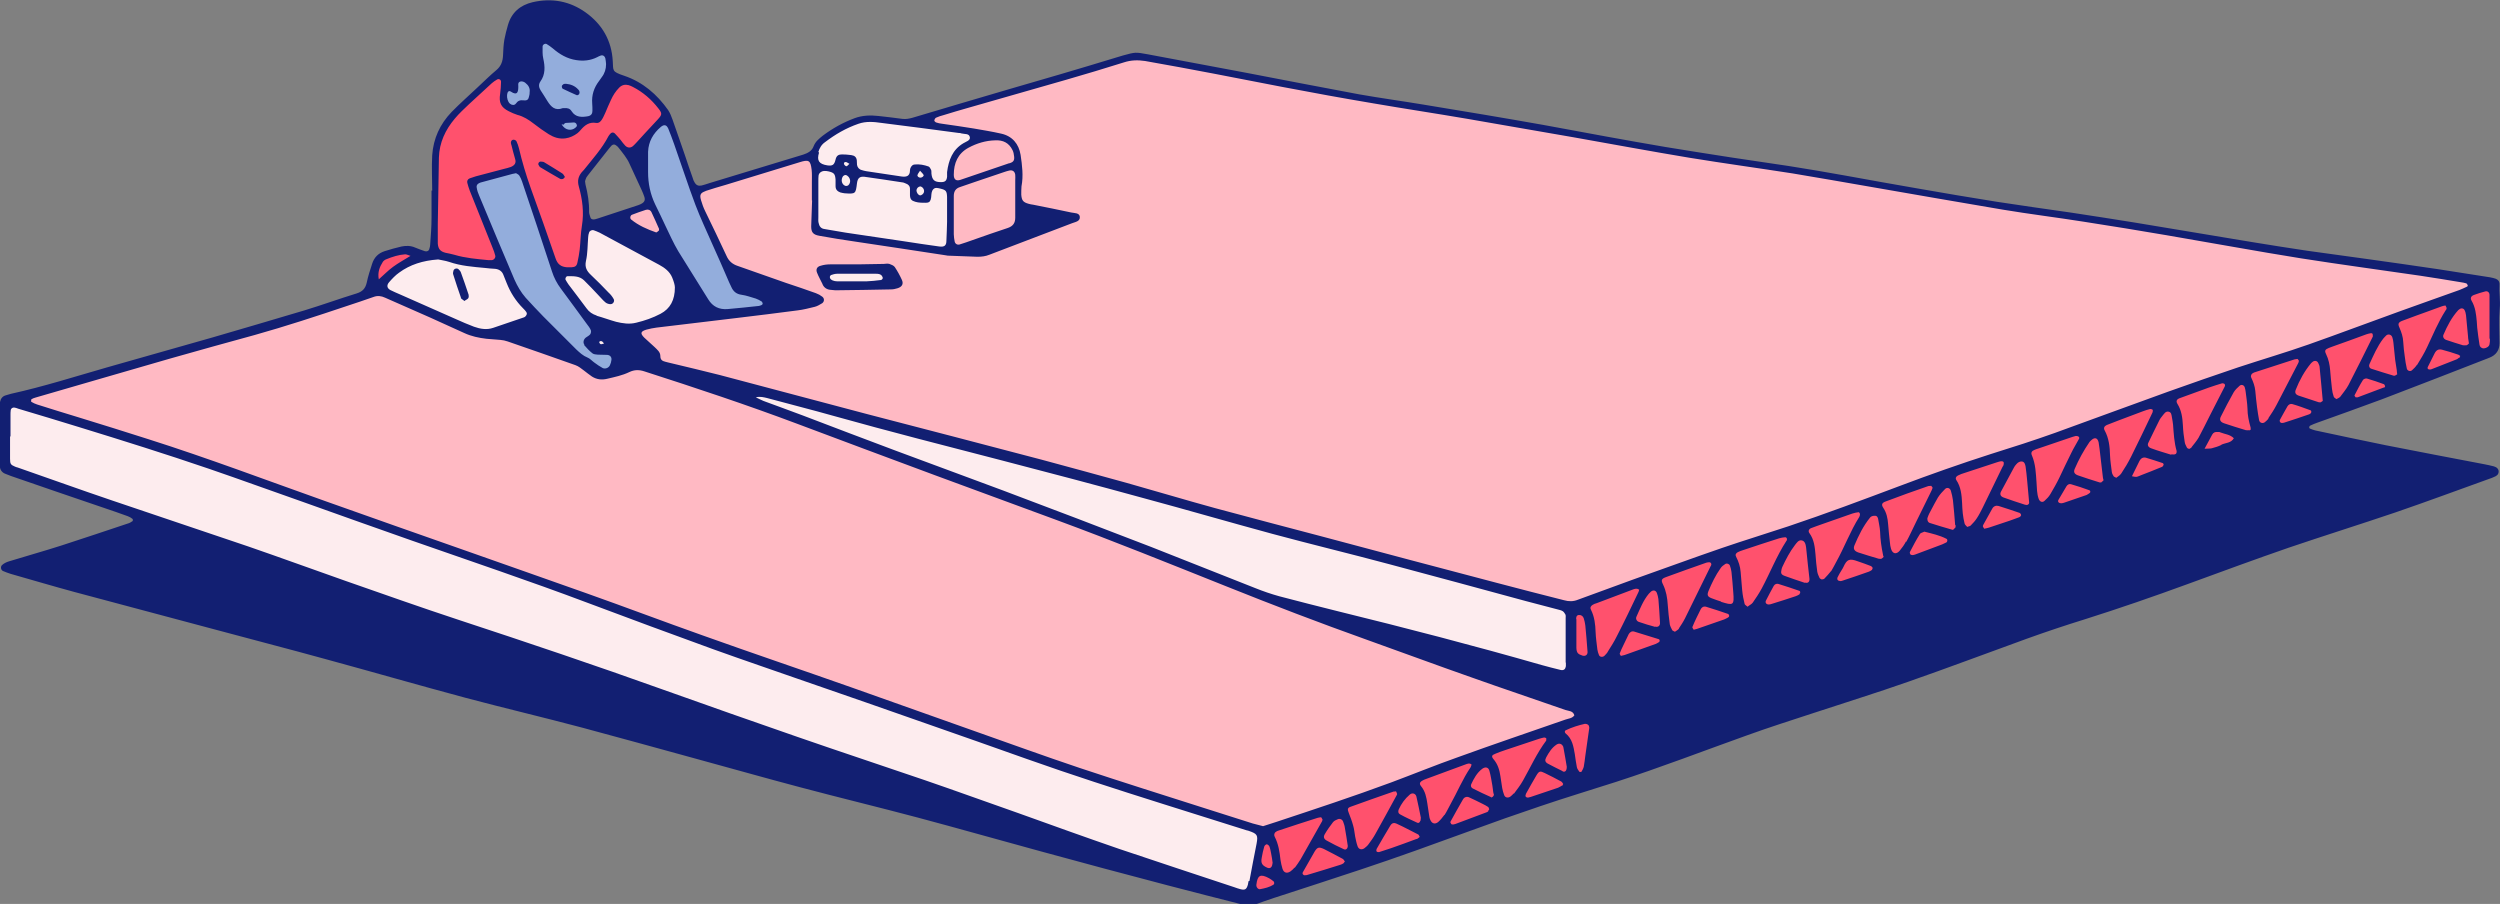
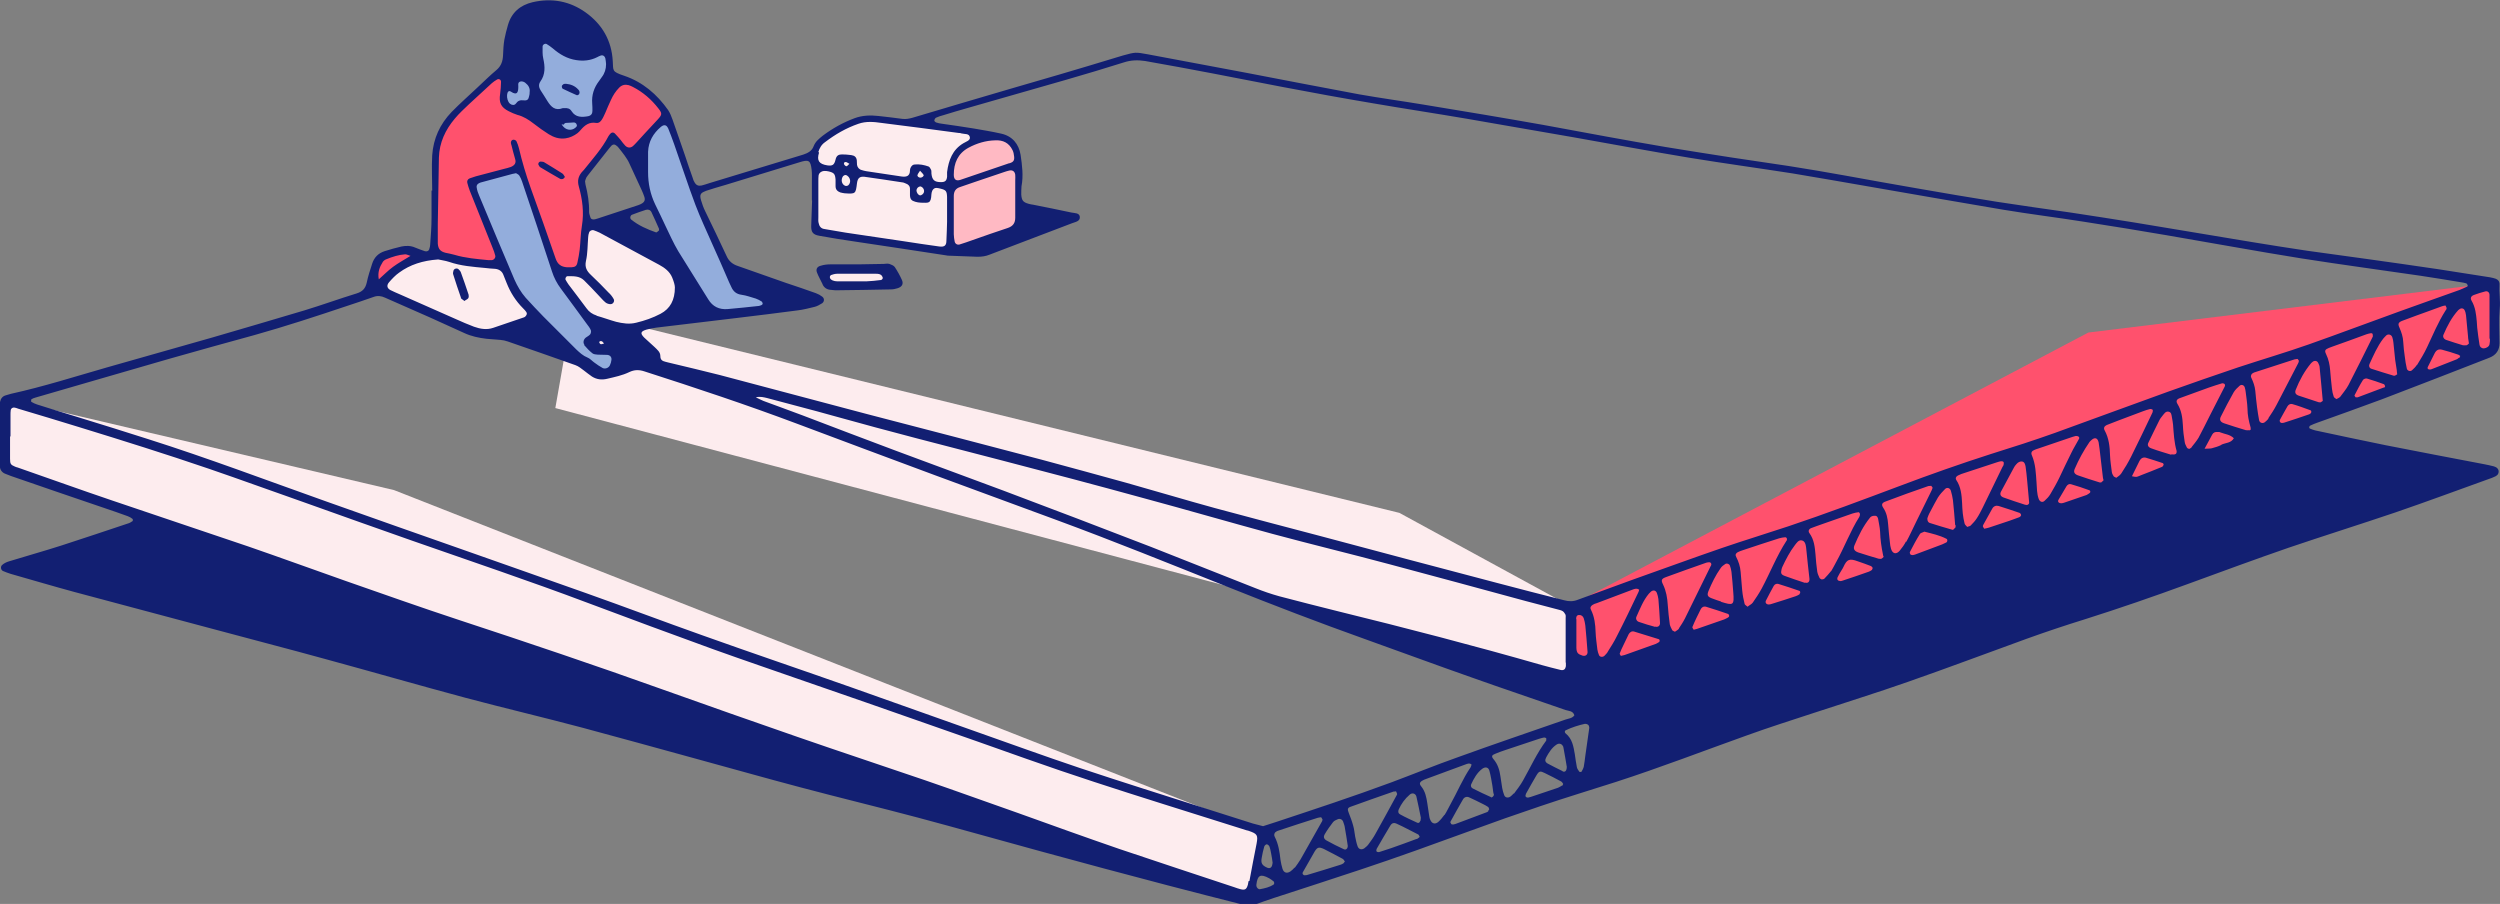
<svg xmlns="http://www.w3.org/2000/svg" id="Layer_1" data-name="Layer 1" version="1.1" viewBox="0 0 1118.7 404.5">
  <rect x="0" y="0" width="1118.7" height="404.5" fill="#808080" stroke="none" />
  <defs>
    <style>
      .cls-1 {
        fill: #fdecee;
      }

      .cls-1, .cls-2, .cls-3, .cls-4, .cls-5 {
        stroke-width: 0px;
      }

      .cls-2 {
        fill: #ffb9c3;
      }

      .cls-3 {
        fill: #ff516d;
      }

      .cls-4 {
        fill: #121f72;
      }

      .cls-5 {
        fill: #93addc;
      }
    </style>
  </defs>
  <g>
    <g>
      <path class="cls-3" d="M180.8,112.1l-7.3,2c-2.4.6-4.3,2.5-4.9,4.9l-3.7,13.6,20.6-7.1,4.6-11.2-5-1.9c-1.4-.5-2.9-.6-4.3-.2Z" />
-       <path class="cls-3" d="M559.2,401.7c59.3-18.2,119.9-41.4,150.2-51.4l4.2-31-154.4,46v36.4Z" />
      <path class="cls-3" d="M702.5,302.9c92.8-30.3,367.1-127.6,413.4-146v-30.3l-181.4,22.2-232,122.3v31.8Z" />
      <polygon class="cls-1" points="702.5 271.1 702.5 302.9 248.5 182.6 256.2 138.8 626.2 229.5 702.5 271.1" />
      <polygon class="cls-1" points="2.5 178.5 2.5 209.3 559.2 401.7 564.9 372.1 176.3 219.3 2.5 178.5" />
-       <path class="cls-2" d="M2.5,178.5C127.5,148.6,432,43.5,507.9,25.1c154.4,29.1,447.9,77.4,608,101.5l-413.4,144.5c-85.8-20.4-265-72.5-433.4-113.9,174.3,57.1,332.2,127.6,444.5,162l-148.7,52.8C383.7,315.2,124.8,214.1,2.5,178.5Z" />
      <path class="cls-1" d="M194.6,114.5c-8.7,1.1-20.5,5.4-24.3,15.7l38.2,17c4.8,2.6,10.4,2.9,15.5,1l15.4-5.9-44.8-27.7Z" />
-       <path class="cls-3" d="M565.3,374.7c8.2-2.8,2.9,21,11.2,18.2,8.2-2.8,13.5-26.6,21.7-29.3,8.2-2.8,2.9,21,11.2,18.2,8.2-2.8,13.5-26.6,21.7-29.3s2.9,21,11.2,18.2c8.2-2.8,13.5-26.6,21.7-29.3,8.2-2.8,2.9,21,11.2,18.2,8.2-2.8,13.5-26.6,21.7-29.3,8.2-2.8,2.9,21,11.2,18.2" />
      <path class="cls-1" d="M226.2,147.3l24.7-9.5,23.8,7.7c4.7,1.5,9.8,1.4,14.4-.3l5.9-2.2c6.7-2.4,10.5-9.5,8.9-16.5h0c-.9-4-3.5-7.3-7.1-9.3l-31.9-17.1-73.1,14.8" />
      <path class="cls-3" d="M272,34.1l-43.6-6.8-22.6,20.6c-5.6,5.1-9.4,12.1-10.6,19.8l-.6,46.1,14.6,3.4,50.4,4.2c2.4-15.6,4.3-30.8,0-41.2,11.9-14.1,11.6-13.6,14.6-19.6l7.7,9.7,16.8-19.1s-10-16.2-26.7-17.2Z" />
      <path class="cls-5" d="M272.9,30c-.3,7.7-7.4,10.4-9.3,18.3-1.4,5.9-7.1,14-13,11.5-4-1.7-8-3.4-13.3-8-3.2-2.7-13.7-2.6-12.2-9.1,1.2-5.3,1.3-10.7,1.5-15.5.6-14.2,2-26.6,21.5-24.8,13.8,1.3,25.4,13.3,24.7,27.6Z" />
      <line class="cls-1" x1="204.4" y1="121.7" x2="208.1" y2="133" />
      <path class="cls-5" d="M271.8,34.5c-4.7,5.9-2.5,3-4.6,7-2.1,3.9.9,12.2.9,12.2h-9c-4.8,13.4-15.2,3.3-20.4-1.2" />
      <line class="cls-5" x1="233.6" y1="76.8" x2="229.9" y2="62.9" />
      <path class="cls-5" d="M232.9,74.7l-22.6,6.1,18.9,46.5c1.7,3.4,3.8,6.4,6.4,9.1l27.4,27.7c3.3,3,7.8,5.2,9.8.3s-.9-11.4-4.7-15.8l-18.2-24.6-17-49.3Z" />
      <path class="cls-5" d="M258.7,41.9s-1.4-2.2-6.2-3" />
      <polygon class="cls-1" points="269.6 148.8 262.5 152.3 274.9 162.7 281.1 159.6 269.6 148.8" />
      <path class="cls-5" d="M347.4,136.5s-3.9-5-17.3-7c0-.1-16.2-34.8-16.2-34.8l-15.2-43.4-17.1,18.4,19.6,42,14.1,23.1c1.5,3.4,4.8,5.6,8.4,5.6s27.6-2,23.8-4Z" />
      <path class="cls-5" d="M266.2,156.4l8.9-.6s1.9,7-1.2,9.7-6.1,1.7-11.9-4.3" />
      <line class="cls-5" x1="241.7" y1="72.9" x2="251.9" y2="79.1" />
      <polygon class="cls-1" points="455.7 102.3 394.9 92.4 394.9 63.3 455.7 73.2 455.7 102.3" />
      <path class="cls-1" d="M364.5,75.3s-1.6-8,1.9-11.7c2.5-2.7,15.8-11.2,23.5-10.3,15.9,1.8,52.7,6.5,57.8,7.9,3.9,1.1,7.9,12.1,7.9,12.1l-30.4,10.8-60.7-8.7Z" />
      <polygon class="cls-2" points="425.3 113.1 455.7 102.3 455.7 73.2 425.3 82.8 425.3 113.1" />
      <polygon class="cls-1" points="425.3 113.1 364.5 103.2 364.5 74.1 425.3 84 425.3 113.1" />
-       <polygon class="cls-1" points="415.3 89.8 408.6 89.1 408.7 75 415.4 75.7 415.3 89.8" />
      <polygon class="cls-1" points="381.7 85.2 375 84.5 375.1 70 381.8 70.7 381.7 85.2" />
      <path class="cls-2" d="M425.3,84c-.4-12.2,1.1-18.3,15.6-22.1,15.5-4.1,14.8,11.4,14.8,11.4l-30.4,10.8Z" />
      <line class="cls-1" x1="424.1" y1="83.8" x2="374.6" y2="75.7" />
      <polygon class="cls-1" points="399.4 127.3 370.3 127.3 366.7 120.2 395.8 120.2 399.4 127.3" />
    </g>
-     <line class="cls-5" x1="232.6" y1="45.4" x2="239.4" y2="52.9" />
  </g>
  <path class="cls-4" d="M1118.5,127.2c0-1.3-.7-2.1-1.8-2.5-.8-.3-1.6-.4-2.4-.6-7.7-1.2-15.3-2.4-23-3.6-10.7-1.6-21.4-3.1-32.1-4.6-8.9-1.3-17.9-2.4-26.8-3.7-8.1-1.2-16.2-2.5-24.2-3.8-17.7-2.9-35.3-5.9-52.9-8.8-9.6-1.6-19.2-3-28.8-4.5-11-1.6-22-3.1-32.9-4.8-11.9-1.9-23.8-3.9-35.7-6-10.7-1.8-21.3-3.8-32-5.7-8.5-1.5-16.9-3-25.4-4.3-8.5-1.3-17-2.5-25.5-3.8-9.9-1.5-19.7-3.1-29.6-4.7-8.9-1.5-17.8-3.1-26.6-4.7-9.4-1.7-18.8-3.5-28.2-5.2-8.9-1.6-17.8-3.1-26.6-4.6-9-1.5-18-3-27.1-4.5-9.6-1.6-19.2-2.9-28.8-4.6-16.8-3.1-33.5-6.4-50.3-9.6-14.7-2.8-29.4-5.5-44.2-8.3-5.5-1-5.5-1-11,.5-.7.2-1.3.4-2,.6-8.9,2.7-17.8,5.4-26.7,8-14.8,4.3-29.6,8.6-44.4,13-7.1,2.1-14.1,4.2-21.2,6.3-1.5.4-2.9.7-4.5.5-3.6-.5-7.1-.9-10.7-1.3-3.6-.4-7.2-.3-10.7,1-5.1,1.9-9.8,4.5-14.2,7.8-1.6,1.3-3.3,2.6-4.1,4.7-.8,2.2-2.6,3.1-4.7,3.8-13.9,4.2-27.9,8.5-41.8,12.7-1.2.4-2.4.8-3.6,1.1-1.4.3-2.4,0-3.2-1.4-.4-.6-.6-1.2-.8-1.9-1.2-3.4-2.4-6.8-3.5-10.2-1.9-5.4-3.7-10.8-5.6-16.1-.5-1.4-1.1-2.9-1.9-4.1-5-7.1-11.4-12.6-19.7-15.4-5.7-1.9-4.8-2.3-5.1-6.5-.5-9.2-4.7-16.5-12.1-21.8-7.1-5.1-15.2-6.6-23.8-4.6-5.5,1.3-9.4,4.6-11,10.2-.6,2.1-1.2,4.3-1.6,6.5-.4,2.3-.5,4.7-.6,7-.1,2.6-.8,4.8-2.9,6.6-3,2.5-5.7,5.2-8.6,7.9-3.8,3.6-7.8,7.1-11.5,10.9-5.2,5.4-8.2,11.9-8.7,19.4-.3,5.3,0,10.5,0,15.8,0,0-.2,0-.3,0,0,4,0,8.1,0,12.1,0,4-.3,8-.6,12,0,.7-.2,1.4-.4,2-.2.9-1.1,1.3-2,1-1.4-.5-2.9-1-4.3-1.6-2-.9-4.1-.9-6.1-.5-2.6.6-5.1,1.3-7.6,2.1-2.8.9-4.7,2.8-5.6,5.7-.9,2.8-1.8,5.5-2.4,8.4-.6,2.6-1.9,4-4.5,4.8-7.8,2.4-15.5,5.2-23.4,7.6-13.7,4.1-27.4,8.1-41.1,12.1-15.7,4.5-31.5,8.9-47.2,13.4-14.3,4.1-28.4,8.6-42.9,11.8-.8.2-1.6.5-2.4.7-1.5.4-2.3,1.5-2.6,3-.1.8-.1,1.7-.1,2.5,0,8.1,0,16.1,0,24.2,0,.6,0,1.1,0,1.7,0,1.8.9,3.2,2.7,3.8.8.3,1.6.6,2.3.9,13.9,4.8,27.8,9.6,41.7,14.3,3.5,1.2,7.1,2.4,10.6,3.7.8.3,1.5.7,2.1,1.2.2.1.2.9,0,1-.7.5-1.4.9-2.2,1.1-9.9,3.3-19.7,6.6-29.6,9.8-7.8,2.5-15.7,4.7-23.5,7.1-1,.3-2.1.8-2.9,1.5-1,.7-.8,2.3.2,2.8,1.1.5,2.3.9,3.5,1.3,9.5,2.7,18.9,5.5,28.5,8.1,20.1,5.4,40.2,10.7,60.3,16.1,17.4,4.7,34.9,9.2,52.3,14,20.9,5.7,41.7,11.7,62.6,17.3,17.3,4.6,34.7,8.7,52,13.3,16.5,4.4,32.9,9,49.4,13.5,16.2,4.4,32.3,9,48.6,13.3,17.3,4.6,34.7,8.8,52,13.4,18.4,4.9,36.6,10.1,55,15.1,19,5.2,38,10.3,57.1,15.3,11.3,3,22.6,5.8,33.9,8.7,1.8.5,3.5.5,5.3-.2,2.7-1,5.5-2,8.3-2.9,12.9-4.2,25.9-8.4,38.8-12.7,16.3-5.4,32.5-11.3,48.7-17.2,10.6-3.9,21.1-7.6,31.8-11.2,11.2-3.8,22.5-7.2,33.7-10.8,19.8-6.4,39.2-13.9,58.8-20.9,9.7-3.5,19.4-6.6,29.2-9.8,14.2-4.7,28.5-9.1,42.7-14.1,17.8-6.2,35.5-12.9,53.2-19.3,8.6-3.1,17.3-6,26-8.7,15.5-4.9,30.8-10.2,46.1-15.8,15-5.5,30-11,45-16.2,15.9-5.4,31.9-10.4,47.8-15.8,14-4.8,28-10,41.9-15,.8-.3,1.6-.5,2.3-.9,1.1-.4,2-1.1,2-2.4,0-1-.7-1.9-2.1-2.3-1.5-.4-3-.7-4.5-1-14.7-2.8-29.4-5.6-44.1-8.5-10.5-2.1-20.9-4.4-31.4-6.6-.8-.2-1.6-.5-2.3-.8-.2,0-.4-.4-.4-.6,0-.2.2-.6.4-.7,1-.5,2-.9,3.1-1.3,9.7-3.5,19.4-6.9,29-10.5,16.1-6.1,32.1-12.4,48.1-18.6q4.6-1.8,4.6-6.6c0-5.1-.3-10.3.1-15.4.3-3.6-.3-7.2-.1-10.8ZM366.2,68c.5-1.7,1.4-3.3,3-4.4,4.6-3.5,9.4-6.3,14.9-8.2,3.4-1.2,6.9-.9,10.3-.4,11.6,1.4,23.1,3,34.6,4.5.4,0,.8,0,1.2.2,1.4.4,3.6-.1,3.8,1.8.2,1.4-1.8,1.9-2.9,2.6-4.9,2.9-6.6,7.6-7.3,12.9,0,.7,0,1.4,0,2.1-.2,1.8-.9,2.4-2.7,2.4-2.9,0-4-.9-4.3-3.8,0-.6,0-1.2-.1-1.6-.3-.6-.7-1.4-1.2-1.6-2-.7-4-1.1-6.1-.9-.9,0-1.5.6-1.9,1.4-.2.4-.3.8-.3,1.2,0,2.8-1.8,3-3.6,2.8-5.3-.8-10.7-1.6-16-2.4-.7-.1-1.3-.3-2-.5-1.2-.3-1.9-1.2-2.1-2.3-.1-.7,0-1.4-.1-2.1-.2-1.4-1-2.1-2.5-2.3-1.4-.2-2.8-.3-4.1-.3-1.4,0-2.5.4-2.9,2.3-.6,2.5-1.4,2.9-3.7,2.6-3.7-.6-4.8-2.1-3.7-5.7ZM454.3,88.7h0c0,2.9,0,5.8,0,8.7,0,2.4-1,3.8-3.3,4.6-5.3,1.7-10.5,3.6-15.7,5.4-2,.7-3.9,1.4-5.9,2-1,.3-2-.3-2.2-1.3-.2-1.1-.4-2.2-.4-3.3,0-5.7,0-11.4,0-17.1,0-2.1.9-3.4,2.8-4,2.2-.7,4.5-1.6,6.7-2.3,4.3-1.5,8.7-2.9,13-4.4.8-.3,1.6-.5,2.4-.7,1.4-.3,2.4.4,2.6,1.9.1.8,0,1.7,0,2.5,0,2.6,0,5.3,0,7.9ZM451.7,73c-7.3,2.5-14.7,5-22,7.5-1.9.6-2.9-.2-2.9-2.3,0-5.2,1.8-9.5,6.6-12.1,3.7-2,7.7-3.2,11.9-3.3,3.5-.2,6.2,1.1,7.8,4.4.4.8.6,1.8.7,2.8.2,1.8-.3,2.5-2.1,3.1ZM423.8,99c0,2.4-.2,5.6-.3,8.7,0,2.2-.9,2.9-3.2,2.6-5.2-.7-10.4-1.5-15.6-2.3-8.8-1.3-17.5-2.6-26.3-3.9-3.2-.5-6.3-1.1-9.4-1.6-1.7-.2-2.4-1.3-2.7-2.8-.2-.8-.1-1.7-.1-2.5,0-5.4,0-10.8,0-16.2,0-.8,0-1.7.1-2.5.2-1.1,1.2-1.9,2.4-2,.7,0,1.4,0,2.1.2,2.5.6,2.9,1.2,3.1,3.7,0,1,0,1.9,0,2.9,0,1.5.8,2.3,2.1,2.8.7.2,1.3.3,2,.4,4.9.3,4.9.3,5.5-4.6.3-2.2,1.2-3,3.3-2.8,5.6.8,11.2,1.6,16.9,2.5.5,0,1.1.3,1.6.5,1.2.4,1.9,1.2,1.9,2.4,0,1,0,1.9,0,2.9.1,1.8.7,2.4,2.4,2.9.8.2,1.6.4,2.5.4,3.3,0,4.5.7,4.7-3.8,0-.5.2-1.1.4-1.6.4-.8,1.1-1.3,2-1.2.5,0,1.1.2,1.6.3,2.5.6,2.9,1.1,3,3.7,0,1.7,0,3.3,0,5,0,1.7,0,3.3,0,5.8ZM378.2,78.3c.4.1.7.1.9.3,1.5,1,1.8,3.1.5,4.3-.3.3-1.1.4-1.5.2-1.5-.7-1.9-2.7-.9-4.2.2-.3.7-.4.9-.6ZM378.5,72.5c.4,0,.8.4,1.6.8-.6.5-1,1.1-1.3,1.1-.4,0-.9-.5-1.1-.9-.2-.5.1-1.1.8-1ZM411.6,83.4c1,0,2,1.1,1.9,2.2,0,1-1.2,2-1.9,1.8-.8-.2-1.5-1.3-1.5-2.2,0-.8.8-1.7,1.5-1.7ZM410.6,78.3c0-.5.6-1,1.1-1.9.7.8,1.3,1.3,1.6,1.9.2.5-.7,1.2-1.4,1.2-.8,0-1.4-.5-1.4-1.2ZM315.6,85.5c3-1,6.1-1.9,9.2-2.8,11-3.4,22-6.7,33-10.1,4.1-1.3,4.9-.9,5.4,3.4.2,1.8.1,3.6.1,5.4,0,2.8,0,5.6,0,8.3,0,0,0,0,.1,0-.1,3.9-.3,7.8-.4,11.6,0,2.6.8,3.7,3.6,4.2,5.3,1,10.7,1.8,16,2.6,6.4,1,12.9,1.9,19.3,2.9,7,1.1,14,2.1,21,3.2.4,0,.8.2,1.2.2,4.4.2,8.9.3,13.3.5,1.8,0,3.6-.2,5.3-.9,12.3-4.7,24.6-9.4,37-14.1,1.5-.6,3.7-.8,3.5-2.9-.2-1.8-2.4-1.6-3.8-1.9-5.7-1.2-11.4-2.4-17.1-3.5-.7-.1-1.4-.2-2-.4-2.5-.7-3.1-1.5-3.3-4.1,0-1.2,0-2.5.1-3.7.9-4.7.3-9.4-.4-14.1-.8-4.9-3.7-8.4-8.7-9.5-4-.9-8.2-1.6-12.3-2.3-4.7-.8-9.3-1.4-14-2.1-1-.1-1.9-.3-2.8-.6-.3-.1-.8-.6-.8-.8,0-.5.4-1.1.7-1.3,1.1-.5,2.3-.9,3.5-1.2,3.6-1.1,7.2-2.2,10.8-3.2,14.7-4.2,29.3-8.4,44-12.6,8.7-2.5,17.3-5.1,25.9-7.8,3.1-1,6.1-1.1,9.4-.6,20.5,3.6,40.9,7.6,61.4,11.6,13.6,2.6,27.3,5.1,41,7.4,13.9,2.4,27.9,4.5,41.9,6.9,15.7,2.7,31.4,5.5,47.2,8.2,17.4,3.1,34.7,6.3,52.1,9.2,15.3,2.5,30.7,4.6,46.1,7,11.6,1.9,23.2,4,34.9,6,19.7,3.4,39.4,6.9,59.1,10.2,12,2,24.2,3.5,36.2,5.4,12.5,1.9,24.9,4,37.4,6.1,20,3.4,39.9,7.1,59.9,10.3,17.8,2.8,35.7,5.2,53.5,7.8,6,.9,12.1,1.9,18.1,2.9.8.1,1.7.3,2.4.5.3.1.5.6.7.9,0,.2-.2.6-.4.6-1.1.5-2.3,1.1-3.4,1.5-8.9,3.2-17.8,6.3-26.6,9.5-13.6,4.9-27.1,10-40.7,14.8-10.5,3.7-21.1,6.8-31.7,10.3-10.4,3.5-20.7,7.1-31.1,10.8-17,6.1-33.9,12.4-50.8,18.5-9.5,3.4-19.2,6.5-28.8,9.5-13.7,4.4-27.3,9.2-40.8,14.3-16.5,6.2-33,12.4-49.7,18-9.9,3.3-19.8,6.3-29.7,9.7-13.4,4.6-26.7,9.5-40,14.2-8.2,3-16.4,6-24.6,9-2,.8-4,.8-6.1.2-10.1-2.6-20.2-5.1-30.2-7.8-26.2-6.9-52.3-13.8-78.4-20.8-15.8-4.2-31.7-8.3-47.5-12.6-13.2-3.6-26.4-7.6-39.6-11.3-12.7-3.5-25.4-7-38.1-10.4-26-6.9-52.1-13.6-78.1-20.4-22-5.8-44-11.7-66-17.5-7.4-1.9-14.8-3.6-22.2-5.4-.7-.2-1.4-.3-2-.5-1.3-.3-2.3-.8-2.3-2.5,0-1.9-1.4-2.9-2.6-4.1-1.5-1.4-3.1-2.8-4.6-4.2-1.9-1.9-1.7-2.8,1-3.6,1.5-.4,3-.7,4.5-.9,12-1.5,24-2.8,35.9-4.3,9.1-1.1,18.2-2.2,27.2-3.4,2.6-.3,5.2-1,7.7-1.6,1.2-.3,2.3-1,3.3-1.6,1-.7,1.1-2.1.1-2.9-.9-.7-1.8-1.2-2.9-1.6-4.4-1.6-8.9-3.1-13.4-4.6-7.2-2.5-14.4-5.1-21.6-7.6-2.4-.8-4-2.2-5-4.5-3.1-6.7-6.3-13.3-9.5-19.9-.8-1.6-1.4-3.3-1.9-5-.7-2.4-.3-3.3,2.1-4.1ZM705.3,277c0-.8.1-1.7,1.2-1.8,1-.1,1.9.5,2.2,1.5.3,1.1.6,2.1.7,3.2.4,4,.7,7.9,1,11.9,0,1.3-1,1.9-2.2,1.6-2.2-.7-2.7-1.3-2.8-3.5,0-2.2,0-4.4,0-6.6h0c0-2.1,0-4.1,0-6.2ZM700.7,296.4c0,.6,0,1.1,0,1.7-.2,1.3-.9,2-2.3,1.7-2.8-.7-5.7-1.4-8.5-2.2-30.3-8.7-60.8-16.6-91.3-24.1-8.8-2.2-17.5-4.4-26.2-6.7-3.6-1-7.1-2.2-10.6-3.6-15.6-6.1-31.2-12.4-46.8-18.5-22-8.5-44-16.9-66.1-25.2-16-6-32-11.8-48-17.8-13.9-5.2-27.8-10.5-41.7-15.8-5.8-2.2-11.7-4.3-17.6-6.5-1-.4-1.9-.9-3.4-1.6,2.1-.5,3.6,0,5,.3,9.9,2.7,19.9,5.2,29.8,8,25,7,50.1,13.4,75.2,19.9,21.2,5.5,42.4,11.1,63.5,16.9,19.3,5.2,38.5,10.8,57.7,16,17.4,4.7,34.9,8.9,52.4,13.6,20.4,5.4,40.7,11,61.1,16.5,4.7,1.3,9.4,2.4,14.1,3.7.8.2,1.7.4,2.3.8.5.3.9,1,1.2,1.5.2.5.1,1.1.1,1.6,0,6.7,0,13.3,0,20ZM261.3,154.3c1.2,1.4,2.4,2.7,3.8,3.8.6.5,1.6.5,2.4.6,1.4.1,2.8,0,4.2.1,1.3.1,2.1,1,1.9,2.3-.1.8-.3,1.6-.7,2.4-.6,1.2-2.1,1.7-3.2,1.2-1.3-.7-2.6-1.6-3.8-2.5-1-.7-1.9-1.8-3-2.2-2-.8-3.5-2.2-5-3.6-4.9-4.9-9.8-9.8-14.7-14.7-2.7-2.8-5.4-5.6-8-8.5-2.1-2.4-3.7-5.2-5-8.1-5.3-12.5-10.6-25-15.8-37.6-.5-1.1-.9-2.3-1.1-3.6-.2-.9.3-1.6,1.2-2,.4-.2.8-.3,1.2-.4,4.6-1.2,9.1-2.5,13.7-3.7.4-.1.8-.1,1.5-.3.4.3,1.1.5,1.5,1.1.5.8.9,1.7,1.2,2.6,4.5,13.4,9,26.8,13.4,40.3.9,2.8,2.2,5.3,4,7.7,3.9,5.2,7.7,10.5,11.6,15.8.7.9,1.4,1.8,1.8,2.8.2.5,0,1.4-.3,1.8-.5.6-1.3,1-2,1.5-1.1.9-1.3,2.4-.5,3.3ZM268.1,153.3c0-.6.6-.8,1.2-.6.3.1.5.5,1,1-.7.2-1.1.4-1.5.3-.2,0-.6-.5-.6-.8ZM267,141.2c-1.9-.6-3.4-1.6-4.6-3.3-2.6-3.6-5.4-7.1-8-10.6-.5-.7-.9-1.4-1.3-2.1-.3-.5.2-1.6.8-1.6,2.6,0,5.3-.2,7.4,1.8,2.1,2,4.1,4.2,6.1,6.3,1.2,1.2,2.2,2.5,3.5,3.6.6.5,1.5.8,2.2.8,1.2.1,2.1-1.3,1.5-2.3-.6-1.1-1.4-2.1-2.3-2.9-2.6-2.7-5.2-5.4-7.9-7.9-1.8-1.7-2.8-3.4-2.2-6.2.8-3.5.7-7.1,1-10.7,0-.7.2-1.4.4-2,.2-.8,1.2-1.3,2-1.1.9.3,1.8.7,2.7,1.1,8.9,4.8,17.8,9.6,26.7,14.4,2.4,1.3,4.7,3,5.8,5.7.7,1.7,1.2,3.4,1.2,4.4,0,5.7-2.1,9.5-6.4,11.8-3.4,1.8-7.1,3.1-10.9,4-3.1.8-6.1.3-9-.4-2.9-.8-5.8-1.9-8.7-2.7ZM286.6,91.4c-.6.3-1.3.5-1.9.7-5.8,1.9-11.5,3.8-17.3,5.7-.5.2-1.1.3-1.6.4-.7,0-1.4-.1-1.6-.9-.2-.8-.6-1.6-.6-2.4.1-4.2-.6-8.3-1.6-12.3-.1-.4-.1-.8-.2-1.5.1-.4.3-1.1.6-1.7.4-.7,1-1.3,1.5-2,2.7-3.5,5.5-6.9,8.2-10.4.5-.6,1-1.3,1.6-1.9.6-.5,1.3-.6,1.9-.1.5.3.9.7,1.2,1.1,1.8,2.3,3.7,4.5,4.9,7.2,1.8,3.9,3.6,7.8,5.4,11.7.4.9.8,1.8,1.1,2.7.7,1.8.3,2.8-1.6,3.7ZM289,93.9c1-.3,2,0,2.5,1,1.2,2.5,2.3,5,3.4,7.5,0,.1,0,.3,0,.7-.3.2-1,1-1.3.9-4-1.4-7.9-3.1-11.2-5.8-.6-.5-.4-1.8.4-2.1,2-.8,4.1-1.5,6.2-2.2ZM298.9,57.2c1,2.4,1.9,4.9,2.8,7.4,3.2,9,6.1,18.1,9.5,27.1,2.2,5.8,4.9,11.5,7.4,17.2,2.6,5.8,5.2,11.6,7.7,17.5.3.6.6,1.2.9,1.9.9,2.1,2.3,3.3,4.6,3.6,2.2.3,4.3,1.1,6.4,1.7.9.3,1.8.8,2.6,1.3.3.2.4.6.5,1,0,.2-.3.5-.5.6-.4.2-.8.3-1.2.4-4.7.5-9.3,1-14,1.4-3.8.3-6.7-1.1-8.7-4.4-4.4-7.2-9-14.3-13.4-21.5-2.2-3.7-3.9-7.6-5.8-11.5-1.5-3.1-2.9-6.3-4.5-9.4-2.2-4.6-3.2-9.4-3.2-14.5,0-1.1,0-2.2,0-3.3,0,0,0,0,0,0,0-1.9,0-3.9,0-5.8.2-4.6,2.3-8.2,5.7-11.1,1.4-1.2,2.6-1,3.3.7ZM241.8,36.5c2.3-3.2,2.1-6.7,1.3-10.3-.4-1.7-.3-3.6-.3-5.4,0-.8,1.1-1.5,1.8-1.1.9.5,1.8,1.2,2.7,1.9,3.1,2.7,6.5,4.7,10.6,5.3,3.2.5,6.3.2,9.3-1.3.5-.3,1-.5,1.5-.7,1-.4,1.9.1,2.2,1.3.2.8.2,1.6.3,2.5,0,2.2-.6,4.1-1.9,5.8-.4.6-.8,1.1-1.2,1.7-2.3,3-3.4,6.3-3.1,10.1.1,1.1.1,2.2.1,3.3,0,1.3-.6,2.1-1.9,2.4-2.8.5-5.6.6-7.4-2.2-.8-1.3-1.9-1.5-3.2-1.4-.3,0-.6,0-.8,0-3.4,1.3-5.2-.6-6.8-3.1-1-1.7-2.1-3.3-3.1-4.9-.8-1.3-1-2.6-.1-3.9ZM258.1,56.5c-1.5,2-4.3,2.1-6,.2s0-.6.2-1,.6-.7,1-.7l3.5-.2c.5,0,1,.3,1.2.8s.2.8.1.9ZM228.6,41c3,2,3.5.1,3.3-3.3,0-1.5,1.9-1.6,3.1-.7,1.4,1.1,2.3,2.4,2,4.3,0,.5,0,1.1-.2,1.6-.3,1.6-.8,2.2-2.5,2-1.6-.2-2.6.2-3.5,1.5-.6.8-1.8.7-2.6,0-2-1.7-1.6-6.8.4-5.4ZM195.9,100.4h0c.2-10,.3-20,.5-29.9.2-6.7,2.9-12.4,7.1-17.4,1.9-2.3,4.2-4.4,6.4-6.5,3.3-3.1,6.7-6.2,10.1-9.3.7-.6,1.5-1.2,2.4-1.7.8-.5,1.8,0,1.8,1,0,1.8-.2,3.6-.4,5.4-.6,3.9.3,6,3.9,7.8,1.2.6,2.5,1.2,3.8,1.6,2.8.7,5.1,2.2,7.3,3.9,2.2,1.7,4.4,3.3,6.8,4.8,2.3,1.4,4.7,2.2,7.5,1.8,2-.3,3.7-1.1,5.3-2.3.5-.4,1-.9,1.5-1.5,1.8-2.1,3.8-3.6,6.8-3.1,1.3.2,2.1-.6,2.7-1.6.6-.9,1-2,1.5-3,.8-1.9,1.6-3.8,2.5-5.7.9-2,2.1-3.9,3.7-5.5,1.2-1.2,2.6-1.5,4.2-1.1.7.2,1.3.5,1.9.8,4.5,2.3,8.3,5.6,11.4,9.6,1.8,2.3,1.7,2.8-.3,5-1.8,1.9-3.6,3.9-5.4,5.8-1.4,1.5-2.8,3.1-4.2,4.6-.5.5-.9,1-1.5,1.5-1.1.9-2.4.8-3.4-.2-.8-.8-1.4-1.7-2.1-2.6-.8-.9-1.6-1.9-2.5-2.8-.8-.8-1.7-.6-2.4.4-.2.2-.3.5-.5.7-2.9,5.6-7.1,10.2-11,15.1-.3.4-.8.8-1.1,1.2-1.4,1.8-1.9,3.7-1.2,6.2,1.6,5.7,2.4,11.6,1.4,17.6-.6,3.5-.6,7.2-1,10.7-.2,1.9-.6,3.8-1,5.7-.3,1.6-1,2.1-2.6,2.2-.7,0-1.4,0-2.1,0-2.6-.2-4.2-1.3-5.1-4-3.6-10.5-7.3-20.9-11.1-31.4-2.1-5.9-3.9-11.9-5.3-17.9-.3-1.1-.6-2.1-1.1-3.1-.2-.4-.9-.7-1.3-.7-.8,0-1.2.7-1.2,1.4,0,.4.2.8.3,1.2.5,2,1,4,1.6,6,.6,1.8-.2,2.9-1.9,3.6-1,.4-2.1.6-3.2.9-4.2,1.1-8.3,2.2-12.5,3.3-.9.3-1.8.6-2.7.9-.9.3-1.3,1.2-1.1,2,.3,1.2.7,2.4,1.1,3.5,3.4,8.5,6.8,17,10.2,25.5.5,1.2.9,2.3,1.2,3.5.3.9-.5,2-1.5,2.1-.5,0-1.1,0-1.6,0-5.1-.5-10.2-.9-15.2-2.4-1.3-.4-2.7-.6-4-.9-2.3-.6-3.2-1.7-3.4-4.1,0-.7,0-1.4,0-2.1,0-2.2,0-4.4,0-6.7ZM196.1,116.1c1.2.3,3.1.5,4.9,1.1,5.2,1.8,10.6,2.2,16,2.7,1.5.2,3,.3,4.6.4,1.8.2,3.1,1.1,3.7,2.8.4,1.2,1,2.3,1.4,3.5,1.7,4.3,4.1,8.1,7.4,11.4.5.5,1,1,1.4,1.6.5.7.2,1.3-.3,1.9-.2.2-.4.4-.7.5-4.6,1.6-9.2,3.1-13.8,4.7-2.9,1-5.8.5-8.6-.5-2.7-1-5.4-2.2-8.1-3.4-8.4-3.7-16.7-7.4-25.1-11.1-1.4-.6-2.8-1.2-4.2-1.9-1.5-.8-1.8-2.1-.6-3.5,1.4-1.6,2.8-3.1,4.5-4.3,4.9-3.6,10.6-5.4,17.4-5.9ZM171.3,117.2c.3-.5,1-1,1.6-1.2,2.7-1.1,5.5-2,8.4-2.2.6,0,1.2.3,2.4.7-2.9,1.8-5.5,3.2-7.8,4.9-2.2,1.6-4.1,3.6-6.4,5.6-.6-3.2.4-5.6,1.8-7.8ZM14,178.7c.6-.4,1.2-.6,1.9-.8,20.1-5.8,40.2-11.7,60.4-17.5,12.5-3.6,25.1-7,37.7-10.5,13.9-3.9,27.6-8.4,41.3-13,3.9-1.3,7.9-2.6,11.8-4,1.8-.7,3.5-.5,5.2.3,6.7,3,13.5,5.9,20.2,8.9,5.1,2.3,10.1,4.6,15.2,6.9,3.2,1.5,6.6,2.2,10,2.6,2.1.2,4.2.3,6.2.5,1.1.1,2.2.3,3.3.7,10.1,3.5,20.2,7,30.3,10.6,1.4.5,2.6,1.5,3.8,2.4,1.2.9,2.4,1.9,3.6,2.7,2.1,1.3,4.3,1.6,6.8,1,3.4-.8,6.8-1.5,9.9-3,2.3-1.1,4.4-1.1,6.8-.3,23,7.4,45.9,15,68.5,23.5,20.5,7.7,41.1,15.4,61.6,23,18.1,6.7,36.2,13.3,54.3,20,25.5,9.4,50.7,19.6,76,29.7,20.7,8.3,41.6,16.3,62.6,23.8,15.7,5.6,31.3,11.4,47,16.9,14,5,28.1,9.7,42.1,14.6,1.4.5,3.4.3,4,2.4-1,1.4-2.6,1.4-4,1.9-16.1,5.6-32.3,11.1-48.3,16.9-9.9,3.5-19.7,7.5-29.6,11.2-17,6.3-34.3,12-51.5,17.7-2,.6-3.9,1.3-5.9,1.9-1.6-.4-3.1-.8-4.6-1.2-7.1-2.3-14.3-4.5-21.4-6.8-18.8-6-37.6-11.9-56.2-18.1-16.1-5.4-32-11.2-47.9-16.8-18.1-6.4-36.1-12.8-54.1-19.2-22.1-7.8-44.3-15.3-66.4-23.2-17.5-6.2-34.9-12.8-52.4-19-17.6-6.3-35.3-12.4-53-18.7-21.1-7.4-42.1-14.8-63.2-22.3-26.5-9.4-52.9-19.4-79.7-27.9-10.3-3.3-20.6-6.5-31-9.7-6.2-1.9-12.5-3.8-18.7-5.8-.9-.3-1.8-.7-2.6-1.2-.1,0-.1-.9,0-1ZM569.4,386.3c-.1,1.9-1.1,2.5-2.3,2-2.3-1-3-2-2.5-4.5.3-1.6.6-3.3,1.1-4.9.1-.5.7-1,1.1-1.1.4,0,1,.5,1.2.9.4,1,.6,2.1.8,3.2.3,1.4.5,2.9.7,4.4ZM558.7,394.3c-.1.5-.2,1.1-.3,1.6-.6,2.1-1.3,2.5-3.3,2-.9-.2-1.9-.6-2.8-.9-17.1-5.7-34.3-11.3-51.4-17.1-15.1-5.2-30.1-10.6-45.1-16-14-4.9-28-10-42-14.8-19-6.5-38.1-12.8-57.1-19.4-19.9-6.9-39.8-13.9-59.7-21-30.4-10.9-61-21.2-91.7-31.3-17-5.6-33.9-11.6-50.8-17.5-14.5-5.1-29-10.4-43.5-15.4-20.2-6.9-40.5-13.6-60.7-20.5-14.2-4.8-28.3-9.9-42.4-14.8-.4-.1-.8-.2-1.2-.4-1.9-.8-2.2-1.2-2.2-3.5,0-3.3,0-6.7,0-10,0,0,.1,0,.2,0,0-3.2,0-6.4,0-9.6,0-.7,0-1.4.1-2.1.1-.9.9-1.4,1.8-1.2.5.1,1.1.3,1.6.5,9,2.7,18.1,5.4,27.1,8.2,19.5,6,39,12.1,58.3,18.7,14.3,4.9,28.5,10.1,42.8,15.1,16,5.7,31.9,11.4,47.9,17,26.2,9.2,52.5,18,78.5,27.8,18.7,7,37.5,14,56.3,20.8,13.6,4.9,27.2,9.5,40.9,14.3,18.5,6.4,37,12.8,55.4,19.3,14.7,5.1,29.3,10.3,44,15.5,20,7.1,40.2,13.6,60.5,20,12.7,4,25.4,8,38.1,12,.3,0,.5.1.8.2,3.8,1.3,4.2,1.9,3.5,5.7-1.1,5.6-2.2,11.2-3.2,16.7ZM570,395.8c-1.9,1.2-4,1.7-6.2,2.1-.8.1-1.6-.8-1.6-1.6,0-.1,0-.3,0-.4.5-4.3,1.8-5,5.7-2.9.7.4,1.4.9,2,1.4.2.1.2.5.3.7,0,.2-.1.6-.3.7ZM579.3,388.2c-.5.6-1.1,1.2-1.8,1.7-1.6,1.1-3,.7-3.6-1.1-.4-1.3-.7-2.7-.9-4-.4-3.6-.9-7.1-2.6-10.4-.5-1,0-2,.9-2.4.1,0,.2-.1.4-.2,5.9-2,11.9-3.9,17.8-5.8.5-.2,1.1-.2,1.7-.3.2.4.5.7.6,1,0,.2-.1.5-.2.8-3.2,5.7-6.4,11.4-9.6,17-.8,1.3-1.7,2.6-2.6,3.8ZM601.2,386.3c-.5.3-1,.6-1.5.7-5,1.6-10,3.1-15,4.6-.3,0-.5,0-.8.1-.7,0-1.3-.7-.9-1.4,1.8-3.1,3.5-6.2,5.3-9.3,1.2-1.9,1.9-2.1,4.1-1.1,2.8,1.4,5.6,2.9,8.4,4.4.4.2.7.8,1,1.2-.3.3-.4.6-.6.8ZM601.3,380c-2.6-1.2-5.2-2.5-7.7-3.9-1.2-.7-1.5-1.6-.8-2.8,1.1-1.9,2.4-3.7,3.7-5.4.5-.6,1.3-1,2.1-1.3.9-.4,2,0,2.4,1,.3.9.7,1.8.8,2.8.5,2.7.9,5.4,1.3,8.1,0,1.2-.8,2-1.8,1.5ZM612.3,377.9c-.5.7-1.2,1.2-1.8,1.7-1.2.8-2.5.5-3-.9-.5-1.4-.8-2.9-1.1-4.4-.3-1.6-.4-3.3-.9-4.9-.5-1.9-1.2-3.7-1.9-5.5-.7-1.7-.7-2.4.8-2.9,6.4-2.3,12.8-4.6,19.2-6.8.3,0,.5,0,1.1-.1.1.3.4.7.5,1.2,0,.2-.2.5-.3.7-3.1,5.7-6.2,11.4-9.4,17.1-.9,1.7-2.1,3.3-3.2,4.8ZM633.9,375.4c-3.8,1.4-7.5,2.8-11.3,4.1-1.8.6-3.7,1.2-5.5,1.8-.3,0-.9,0-1.1-.3-.2-.2-.1-.8,0-1.1,2-3.5,4-6.9,6.1-10.4.7-1.2,1.6-1.5,2.9-.9,3.3,1.5,6.4,3.2,9.6,4.8.3.1.4.6.7,1.1-.5.4-.9.8-1.4,1ZM635.5,367.4c-.2.6-.6,1-1.2.8-2.6-1.2-5.3-2.4-7.8-3.8-.8-.4-1-1.2-.6-2.2,1.2-2.6,2.8-4.8,4.9-6.6,1.1-1,2.6-.6,3,.8.8,3.3,1.4,6.7,2,9.5-.1,1-.1,1.2-.2,1.5ZM646.3,364.7c-.8,1.1-1.7,2.2-2.7,3.1-1.4,1.2-2.9.8-3.6-1-.3-.6-.4-1.3-.5-2-.3-1.8-.5-3.5-.8-5.3-.4-2.7-.9-5.4-2.8-7.7-.9-1.1-.6-1.9.8-2.6.4-.2.7-.4,1.1-.5,6-2.2,11.9-4.4,17.9-6.6.9-.3,1.8-.8,2.8,0-.1.4-.2.8-.4,1.2-3.6,5.3-6,11.2-9.1,16.7-.9,1.6-1.6,3.2-2.6,4.7ZM666,363c-.3.3-.7.5-1.1.6-4.5,1.7-9,3.4-13.6,5.1-.5.2-1.1.3-1.6.2-.3,0-.5-.5-.7-.9,0,0,0-.3.1-.4,1.8-3.3,3.6-6.5,5.5-9.8.6-1.1,1.7-1.5,2.8-1,2,.9,4,1.9,6,2.9.9.4,1.7.9,2.5,1.4.3.2.3.7.5,1-.2.3-.3.6-.5.8ZM667.2,356.7c-2.7-1.2-5.5-2.5-8.2-3.9-.6-.3-1-1-.7-1.8,1.2-2.6,2.6-5.2,5-7,1.4-1,2.8-.7,3.2,1,.6,2.1.9,4.3,1.3,6.5.2.9.2,1.9.4,3,0,.3.2.7.3,1.1,0,.6-.8,1.4-1.4,1.2ZM677.3,355.1c-.4.5-1,1-1.5,1.4-1.1.7-2.3.4-2.7-.7-.4-1-.7-2.1-.9-3.2-.3-1.8-.5-3.5-.8-5.3-.4-2.8-1.2-5.4-3.1-7.6-1-1.2-.8-1.8.8-2.4,1.4-.6,2.8-1.1,4.3-1.6,5.1-1.7,10.2-3.4,15.3-5.1.8-.3,1.6-.4,2.3-.6.4.1.8.2.9.3,0,.3.1.8,0,1.1-4.2,5.6-7,11.9-10.4,17.9-1.1,2-2.6,3.9-4,5.8ZM699,351.5c-.6.4-1.2.7-1.8,1-4.1,1.4-8.1,2.7-12.2,4.1-.4.1-.8.2-1.2.3-.8.1-1.4-.5-1.1-1.2,0-.3.2-.5.3-.8,1.5-2.6,2.9-5.3,4.5-7.9,1.2-2,1.7-2.1,3.7-1.1,2.5,1.2,5,2.5,7.4,3.8.4.2.7.8.9,1.1-.2.4-.3.7-.5.9ZM699.3,345.1c-2.2-1.1-4.5-2.2-6.7-3.4-1.2-.7-1.4-1.5-.7-2.8,1.2-2.2,2.5-4.3,4.6-5.7,1.2-.8,2.4-.4,3,.9,0,.1.1.3.1.4.6,3.1,1.1,6.2,1.5,8.6,0,2-.9,2.6-2,2ZM711.2,325.5c-.6,4.2-1.2,8.5-1.8,12.7-.2,1.6-.4,3.3-.7,4.9-.2.8-.6,1.5-1,2.2,0,.2-.9.2-1,0-.5-.7-1-1.4-1.1-2.1-.4-1.9-.6-3.8-.9-5.7-.6-3.4-1.1-6.9-4.1-9.3-.4-.3-.6-1.1,0-1.4,2.9-1.4,5.9-2.3,8.6-2.9,1.3,0,2,.7,1.9,1.6ZM719.5,291.6c-.4.7-1,1.3-1.6,1.9-.8.7-2.1.5-2.4-.4-.3-.8-.6-1.6-.7-2.4-.3-2.6-.7-5.2-.8-7.8-.1-3.5-.5-6.9-2.1-10.1-.5-1,0-1.6.7-2.1.6-.4,1.2-.6,1.9-.8,5.3-2,10.6-4,15.9-6,1-.4,2.1-.8,3.1,0-.1.4-.2.9-.4,1.2-3.1,6.5-6.2,13-9.5,19.4-1.2,2.5-2.7,4.8-4.2,7.2ZM742.4,287.3c-.5.3-.9.6-1.4.8-4.7,1.7-9.3,3.3-14,5-.5.2-1.1.2-1.7.4-.2-.4-.6-.8-.5-1.1.4-1.2,1-2.3,1.5-3.4.8-1.7,1.7-3.5,2.5-5.2.5-.9,1.4-1.5,2.4-1.2,3.7,1.1,7.4,2.3,11,3.4.6.2.6,1,.2,1.3ZM740.6,280.5c-2.4-.6-4.8-1.4-7.2-2.2-1-.3-1.6-1.4-1.1-2.4,1.6-3.5,3-7.2,5.5-10.2.3-.3.6-.6.9-.9,1-.9,2.2-.7,2.7.5.3.9.6,1.8.7,2.8.3,3.4.5,6.9.7,10.3.2,1.5-.7,2.4-2.2,2ZM751.4,281.2c-.4.6-1.2,1-1.9,1.5-.5-.3-1-.4-1.2-.7-.4-.8-.9-1.7-1.1-2.6-.4-2.9-.7-5.8-.9-8.6-.2-3.2-.7-6.3-2.1-9.2-1-2-.8-2.6,1.4-3.4,6-2.2,11.9-4.3,17.9-6.4.4-.1.8-.2,1.2-.2.8-.1,1.3.6,1,1.3,0,.1-.1.3-.2.4-3.8,7.8-7.7,15.6-11.5,23.4-.8,1.6-1.8,3.1-2.8,4.6ZM773.3,276.3c-.6.3-1.2.7-1.8.9-4,1.4-8.1,2.8-12.1,4.2-.4.1-.8.2-1.5.4-.2-.4-.7-.9-.6-1.2,1.1-2.7,2.4-5.3,3.7-7.9.4-.9,1.3-1.5,2.4-1.2,3.3,1,6.6,2.1,9.8,3.2.3,0,.5.6.6.9,0,.2-.2.5-.4.6ZM770.2,269.2c-1.4-.5-2.9-.9-4.3-1.5-1.8-.7-2.1-1.4-1.4-3.2,1.5-3.6,3.2-7.1,5.4-10.2.5-.8,1.3-1.4,2.1-1.9.7-.5,1.8-.1,2.1.7.3.9.6,1.8.7,2.8.3,3,.6,6,.8,9.1.5,6,0,6-5.5,4.3ZM784.3,269.7c-.5.7-1.5,1.1-2.3,1.8-.5-.5-1.2-.8-1.3-1.2-.5-2-.9-4-1.1-6.1-.3-2.7-.4-5.5-.7-8.3-.2-2.4-.9-4.6-2-6.7-.5-.9-.2-1.6.7-2.1.7-.4,1.5-.6,2.3-.9,5.4-1.8,10.8-3.6,16.2-5.3.9-.3,1.9-.4,2.8-.5.5,0,.9.7.7,1.2,0,.1,0,.3-.2.4-4.4,6.8-7.3,14.3-11.1,21.4-1.2,2.2-2.6,4.3-4,6.3ZM805.3,265.9c-.6.4-1.2.7-1.8.9-3.5,1.2-7.1,2.3-10.6,3.4-.5.2-1.1.3-1.4.3-1.1,0-1.7-.8-1.3-1.7,1.1-2.2,2.3-4.4,3.5-6.6.5-.9,1.4-1.1,2.1-.9,3.2,1,6.3,2,9.4,3.1.5.2.5,1.1,0,1.4ZM807.6,260.8c-3-1-6-2-9-3.1-1.6-.6-1.8-1.2-1.4-2.9.1-.4.2-.8.4-1.2,1.6-3.4,3.3-6.7,5.6-9.7.8-1,1.6-2.3,2.9-2.1,1.6.2,1.9,1.8,2.1,3.2.3,2.6.5,5.2.8,7.8.2,2.1.5,4.1.7,6.2.1,1.4-.7,2.1-2,1.7ZM819.4,255.5c-.9,1.2-2,2.3-3,3.4-.2.3-.8.3-1.2.4-.4-.2-.9-.4-1-.7-.4-.9-.8-1.7-1-2.7-.4-2.6-.6-5.2-.8-7.8-.3-3.3-.6-6.6-2.7-9.5-.7-.9-.3-1.9.8-2.3,1.5-.6,3.1-1.1,4.7-1.7,4.6-1.6,9.1-3.2,13.7-4.8.9-.3,1.9-.5,2.8-.6.2,0,.6.5.6.9,0,.4-.1.8-.3,1.2-4.1,6.5-6.7,13.7-10.4,20.3-.7,1.3-1.4,2.7-2.2,4ZM837.7,255c-.4.3-.9.6-1.4.8-3.9,1.4-7.8,2.7-11.7,4-.4.1-.8.3-1.2.2-.4,0-.9-.2-1.1-.5-.2-.3-.2-.8,0-1.2.5-1.1,1.2-2.2,1.8-3.2.3-.5.6-.9.8-1.4,1.6-3.5,2.7-3.9,6.5-2.5,1.9.7,3.9,1.3,5.8,2.1.3.1.5.5.8.8-.1.4-.2.7-.3.8ZM841.8,250c-.3.2-.8,0-1.2,0-3-.9-6.1-1.8-9.1-2.8-1.7-.6-2.3-1.6-1.7-3.1,1.9-4.5,4-8.8,7.1-12.6.4-.5,1.5-.8,2.2-.7.9,0,1.3.9,1.4,1.8.3,1.8.7,3.5.8,5.3.1,3.5.6,6.9,1.3,10.3,0,.3.1.5.3,1-.3.3-.7.7-1.1.9ZM852.9,242.3c-.8,1.5-1.7,2.8-2.8,4.1-1.5,1.8-3.2,1.5-3.9-.8-.3-.9-.4-1.9-.5-2.8-.3-2.7-.6-5.5-.8-8.2-.2-2.7-.7-5.2-2.2-7.4-.9-1.4-.6-2.2,1.1-2.8,6.3-2.4,12.7-4.7,19.1-6.9.4-.1.8,0,1.3-.1.2.3.6.7.6.9-.2.7-.5,1.3-.8,1.9-2.2,4.5-4.4,8.9-6.6,13.4-1.5,3-2.8,6-4.4,8.9ZM871,242.7c-.6.3-1.2.6-1.9.9-4,1.5-8,3-12,4.5-.4.1-.8.3-1.2.3-.4,0-.9-.1-1.1-.4-.2-.3-.3-.8-.1-1.1,1.4-2.7,2.8-5.4,4.4-7.9.3-.6,1.3-.7,2-1.1,3.5.9,6.8,1.6,9.9,3.2.6.3.5,1.3-.1,1.7ZM874.9,236.1c-.3.4-.8,1-1.1,1-3.5-1-6.9-2-10.3-3.1-.9-.3-1.3-1.6-.9-2.5.4-1.2,1-2.3,1.6-3.4,1-1.8,1.9-3.7,3-5.5.9-1.4,2-2.6,3.2-3.8.9-.9,2.3-.4,2.6.9.4,1.3.7,2.7.9,4.1.4,3.7.7,7.4,1,11.2,0,0,.1,0,.2,0,0,.4,0,.9-.1,1.2ZM884.6,231.9c-.7,1.1-1.7,2.2-2.7,3.2-.3.4-1,.4-1.6.7-.5-.6-1.1-1-1.2-1.6-.4-1.5-.6-3-.8-4.5-.2-1.5-.2-3-.3-4.6-.2-3.6-.5-7.2-2.6-10.3-.5-.8-.1-1.6.7-2,1-.5,2-.9,3.1-1.2,4.9-1.6,9.7-3.2,14.6-4.8.5-.2,1.1-.3,1.6-.4.4,0,.9,0,1.1.3.2.2.2.7.1,1.1,0,.4-.3.8-.5,1.1-3,6.1-5.9,12.2-8.9,18.3-.8,1.6-1.6,3.2-2.6,4.7ZM903.7,231.4c-1.5.6-3.1,1.1-4.7,1.7-3,1-6,2-9,3-.6.2-1.3.3-2.1.5-.2-.4-.5-.7-.6-1,0-.2,0-.5.2-.8,1.3-2.4,2.7-4.8,4-7.2.6-1.1,1.7-1.5,2.8-1.2,3.1,1,6.3,2,9.4,3.1.3.1.7.6.7,1,0,.3-.4.8-.8.9ZM906.7,225.9c-.1,0-.3,0-.4,0-3.3-1.1-6.6-2.1-9.8-3.3-1.3-.5-1.7-1.4-1.1-2.6,1.9-3.6,3.8-7.1,5.7-10.6.3-.6.7-1.2,1.2-1.7.7-.8,1.5-1.3,2.5-1.2,1.2.2,1.4,1.3,1.6,2.2.3,2,.5,4.1.7,6.2.3,3.3.6,6.6.9,9.9.1.7-.5,1.2-1.3,1.2ZM914.9,224.1c-.9.9-2.1.5-2.6-.8-.9-2.4-.8-4.9-1-7.4-.3-4.1-.4-8.3-2.1-12.2-.5-1.1,0-1.9,1-2.3.6-.3,1.3-.5,1.9-.7,5.1-1.7,10.2-3.5,15.3-5.2.6-.2,1.3-.4,1.4-.4,1.3-.1,1.9.6,1.5,1.3-1.1,2.1-2.4,4.1-3.4,6.2-1.9,3.7-3.6,7.5-5.4,11.2-1.2,2.5-2.6,4.9-4,7.3-.7,1.2-1.7,2.2-2.7,3.1ZM935.1,220.6c-.5.3-.9.7-1.4.9-3.4,1.2-6.8,2.3-10.2,3.5-.5.2-1.1.2-1.1.2-1.3,0-1.7-.8-1.3-1.5,1.2-2,2.4-4,3.6-6.1.5-.8,1.3-1.2,2.1-.9,2.8.8,5.5,1.7,8.2,2.7.5.2.5,1,0,1.3ZM940.5,215.8c-.4.1-.8.2-1.2,0-3.2-1-6.4-2-9.5-3.1-1.6-.6-2-1.5-1.4-2.9,1.8-4.2,4-8.2,6.6-12,.2-.3.6-.6.9-.9,1.5-1.4,2.8-.9,3.2,1.1.3,1.8.5,3.6.7,5.3.4,3.4.8,6.9,1.2,10.3,0,.4.2.8.3,1.3-.3.3-.5.6-.9.8ZM949.1,212c-.5.8-1.4,1.2-2.1,1.8-.5-.3-1-.4-1.2-.7-.4-.6-.7-1.2-.8-1.9-.3-2.5-.7-4.9-.8-7.4-.1-3.9-.5-7.7-2.4-11.2-.6-1-.2-1.9.9-2.4,1.8-.7,3.6-1.4,5.4-2.1,3.6-1.4,7.2-2.7,10.9-4.1,1-.4,2.1-.7,3.2-1,.3,0,.8.1,1.1.4.1,0,0,.5,0,.8,0,.3-.2.5-.3.8-3.1,6.5-6.2,13-9.4,19.4-1.3,2.6-2.8,5.1-4.4,7.5ZM967.5,208.9c-3.1,1.3-6.2,2.5-9.3,3.7-.8.3-1.5.7-2.3.8-.5,0-1-.1-1.9-.3,1.2-2.4,2.3-4.7,3.4-6.9.6-1.1,1.6-1.7,2.8-1.4,2.5.7,5,1.6,7.5,2.4.2,0,.5.5.5.6-.1.4-.3.9-.6,1ZM971.6,203.5c-2.5-.8-5.8-1.7-9-2.9-1.4-.5-1.8-1.5-1.2-2.6,1.6-3.2,3.1-6.5,4.7-9.6.4-.9,1-1.7,1.6-2.4.7-.8,1.3-2,2.6-1.8,1.4.2,1.4,1.5,1.6,2.6.2,1.1.4,2.2.5,3.2.3,4,.5,8,1.6,11.8,0,.1,0,.3,0,.4,0,.9-.6,1.4-2.4,1.1ZM980.7,200.2c-.2.3-.7.4-1.1.7-.4-.2-.9-.3-1-.6-.4-.8-.9-1.7-1-2.6-.4-2.4-.7-4.9-.8-7.4-.2-3.4-.6-6.6-2.4-9.5-.8-1.3-.4-2.1.9-2.6,4.4-1.6,8.8-3.2,13.2-4.8,2-.7,3.9-1.3,5.9-1.9.3,0,.9.1,1.1.4.2.2.2.8,0,1.1-2.2,4.3-4.4,8.6-6.6,12.9-1.7,3.3-3.3,6.7-5.1,10-.9,1.5-2.1,2.9-3.2,4.3ZM994,199.1c-1.4.7-2.8,1.1-4.3,1.5-.9.2-1.8.1-3.2.2,1.3-2.4,2.3-4.3,3.4-6.3.5-1,1.4-1.3,2.5-1.2.4,0,.9,0,1.2.2,2,.8,4.3.9,6,2.6-1.2,2.2-3.7,2-5.6,2.9ZM1006.6,192.5c-.5,0-1.1.1-1.6,0-3.3-1-6.6-2-9.8-3.1-1.7-.6-2.2-1.6-1.3-3.2,1.8-3.6,3.6-7.1,5.6-10.6.7-1.2,1.7-2.1,2.7-3,.8-.7,2-.3,2.3.8.2.6.3,1.3.4,2,.3,2.5.7,4.9.8,7.4,0,2.9.6,5.7,1.4,8.5,0,.3,0,.5.1.8-.2.2-.4.5-.6.5ZM1015.2,187.1c-.4.7-1.1,1.3-1.7,1.8-1,.8-2.4.3-2.6-.9-.4-1.9-.6-3.8-.9-5.7-.3-2.5-.6-4.9-.8-7.4-.2-2.1-.9-4-1.8-5.9-.4-.8,0-1.7.8-2.1.1,0,.3-.1.4-.2,6.1-2,12.2-4,18.2-5.9.4-.1.8-.1,1.3-.2.2.3.6.6.6.9,0,.4-.2.8-.4,1.2-3.2,6.2-6.4,12.3-9.6,18.5-1.1,2.1-2.4,4.1-3.7,6ZM1034,185c-.2.1-.5.3-.7.4-3.8,1.3-7.6,2.6-11.4,3.8-.3,0-.5,0-.7.1-.8,0-1.3-.7-1-1.4,1.1-2.1,2.3-4.1,3.4-6.1.5-.8,1.3-1.2,2.1-1,2.8.8,5.5,1.8,8.2,2.8.5.2.5,1.1,0,1.4ZM1038.4,180c-.2.1-.6,0-.8,0-3-1-6.1-2-9.1-3-1.3-.5-1.7-1.3-1.2-2.6,1.7-4.3,3.9-8.3,6.8-11.8.3-.3.6-.6.9-.8.9-.6,2-.3,2.4.7.3.6.6,1.3.6,2,.5,4.8.9,9.6,1.4,14.9-.1,0-.6.5-1.2.8ZM1047,177.7c-.3.4-.9.5-1.5.9-.5-.4-1.1-.7-1.2-1.1-.4-1.2-.7-2.4-.8-3.6-.3-2.7-.6-5.5-.8-8.2-.2-2.5-.7-4.9-1.8-7.2-.8-1.6-.5-2.1,1.2-2.8.5-.2,1-.4,1.6-.6,5.1-1.8,10.1-3.6,15.2-5.5.6-.2,1.3-.4,2-.5.2,0,.6,0,.7.2.2.3.2.8.2,1.1,0,.1,0,.3-.1.4-3.6,7.2-7.1,14.4-10.8,21.5-1,1.9-2.5,3.6-3.8,5.4ZM1066.7,173.4c-3.9,1.5-7.8,2.9-11.7,4.4-.2,0-.5,0-.9,0-.2-.3-.6-.7-.5-.9,1.2-2.3,2.4-4.7,3.8-6.9.3-.4,1.3-.8,1.8-.6,2.5.7,5,1.6,7.5,2.5.3.1.5.6.6,1,0,.1-.3.5-.5.6ZM1071.4,168.2c-3.4-1-6.9-2.1-10.3-3.2-.9-.3-1.2-1.3-.8-2.1,1.8-3.9,3.5-7.9,6.1-11.3.4-.5.9-1,1.4-1.5.9-.8,2.3-.4,2.7.8.3.8.4,1.6.5,2.4.3,2.6.5,5.2.8,7.8.2,1.5.5,3,.7,4.5,0,.5.1,1.1.2,1.9-.4.2-.9.7-1.3.6ZM1081.5,163.3c-.6.9-1.4,1.7-2.2,2.4-.8.7-2.1.2-2.3-.8-.4-1.7-.7-3.5-.9-5.3-.3-2.2-.6-4.4-.7-6.6-.1-2.3-.8-4.3-1.7-6.4-.8-1.7-.5-2.4,1.4-3.1,2.1-.8,4.1-1.5,6.2-2.3,3.8-1.4,7.6-2.7,11.3-4.1.5-.2,1-.3,1.7-.4.2.5.5.8.5,1.2,0,.4-.2.8-.5,1.1-3.3,5.2-5.6,10.8-8.2,16.3-1.3,2.8-2.9,5.4-4.5,8ZM1100.3,160.1c-.3.3-.6.5-1,.7-3.7,1.5-7.5,2.9-11.2,4.4-.5.2-1.1.2-1.5,0-.6-.4-.2-1,0-1.4.9-1.9,1.8-3.7,2.8-5.6.8-1.6,1.8-2.1,3.4-1.7,2.4.6,4.8,1.4,7.2,2.2.4.1.7.5.9.6-.2.5-.3.8-.5.9ZM1103.7,154.5c-.5.1-1.1,0-1.6,0-2.5-.8-5-1.5-7.5-2.4-1.1-.4-1.6-1.4-1.2-2.3,1.7-4,3.7-7.8,6.6-11,.3-.3.7-.5,1-.7.7-.3,1.5,0,1.8.6.4.7.6,1.6.7,2.4.3,3.2.6,6.3.9,9.5,0,1,.3,1.9.4,3.1-.3.3-.7.7-1.2.9ZM1114.2,151.6c0,.8,0,1.7-.2,2.5-.2,1-1.4,1.7-2.5,1.8-1,0-1.8-.5-2-1.8-.4-2.4-.7-4.9-1-7.4-.1-1-.1-1.9-.2-2.9-.3-3.2-.6-6.3-2.3-9.2-.7-1.2-.3-2.1,1-2.6,1.7-.6,3.4-1.2,5.1-1.6,1.1-.3,1.9.5,1.9,1.6,0,3.6,0,7.2,0,10.8h0c0,2.9,0,5.8,0,8.7ZM368.1,127.3c.7,1.5,2,2.3,3.6,2.4.7,0,1.4.2,2.1.2,8.3-.1,16.6-.2,24.9-.4,1,0,1.9-.2,2.9-.5,2-.6,2.8-1.9,2-3.7-.9-2-2-4-3.2-5.8-.5-.7-1.6-1.1-2.4-1.4-.8-.2-1.6-.1-2.5,0-3.9,0-7.7.2-11.6.2,0,0,0,0,0,0-4.2,0-8.3,0-12.5,0-1.4,0-2.8.2-4.1.6-1.7.4-2.3,1.6-1.7,3.1.7,1.8,1.7,3.5,2.5,5.2ZM371.8,123.1c.9-.3,1.8-.6,2.8-.6,2.9,0,5.8,0,8.7,0,2.9,0,5.8,0,8.7,0,1,0,2,.1,2.6.9.2.3.5.8.4,1.1,0,.3-.5.8-.8.8-2.2.3-4.4.5-6.6.6-4,0-8,0-12,0-1.4,0-2.8,0-3.9-1-.5-.5-.5-1.5.1-1.7ZM241.7,74.8c3,1.8,5.9,3.5,8.9,5.2.3.2.8.2,1.2.1.3,0,.6-.5,1-.9-.4-.6-.7-1.3-1.2-1.6-2.7-1.7-5.4-3.4-8.1-5-.4-.3-1.1-.2-1.6-.3-.7,0-1.3.9-.9,1.5.2.3.4.8.7,1ZM206.2,133.3c.2.5,1,.8,1.6,1.4.6-.5,1.3-.7,1.7-1.2.3-.4.3-1.1.2-1.6-1.1-3.4-2.3-6.8-3.5-10.1-.2-.5-.6-.9-1-1.3-.7-.7-2.1-.3-2.3.7-.1.5-.3,1.1-.1,1.6,1.1,3.5,2.3,7.1,3.5,10.5ZM251.8,39.7c2.1,1,4.2,2,6.3,2.9.3.1.8-.2,1-.4.2-.3.3-.7.2-1.1,0-.4-.3-.8-.6-1.1-1.5-1.6-3.3-2.3-5.4-2.5-.5,0-.9,0-1.2.2-.3.2-.7.6-.7.9,0,.3.1.9.4,1.1Z" />
</svg>